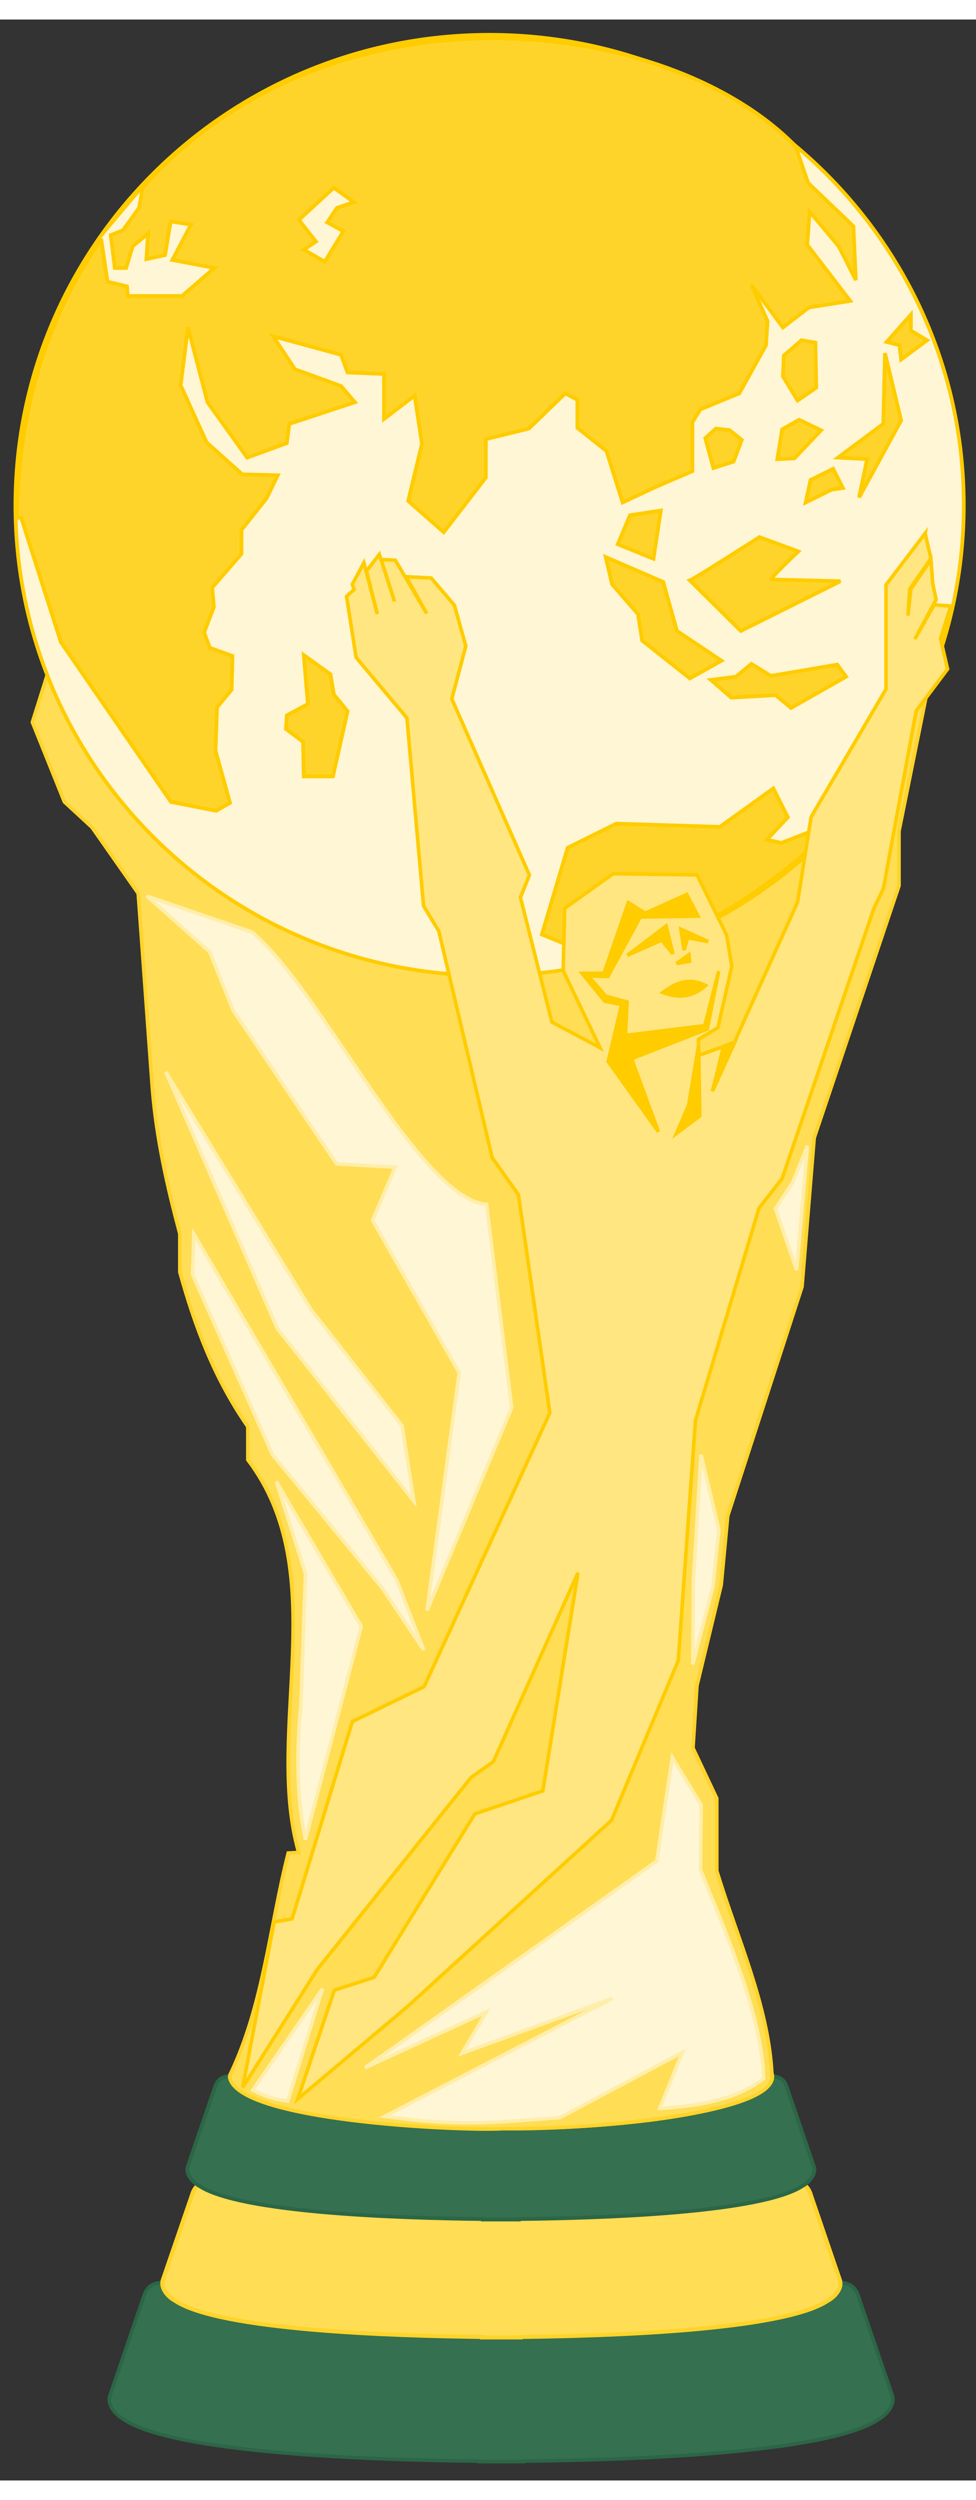
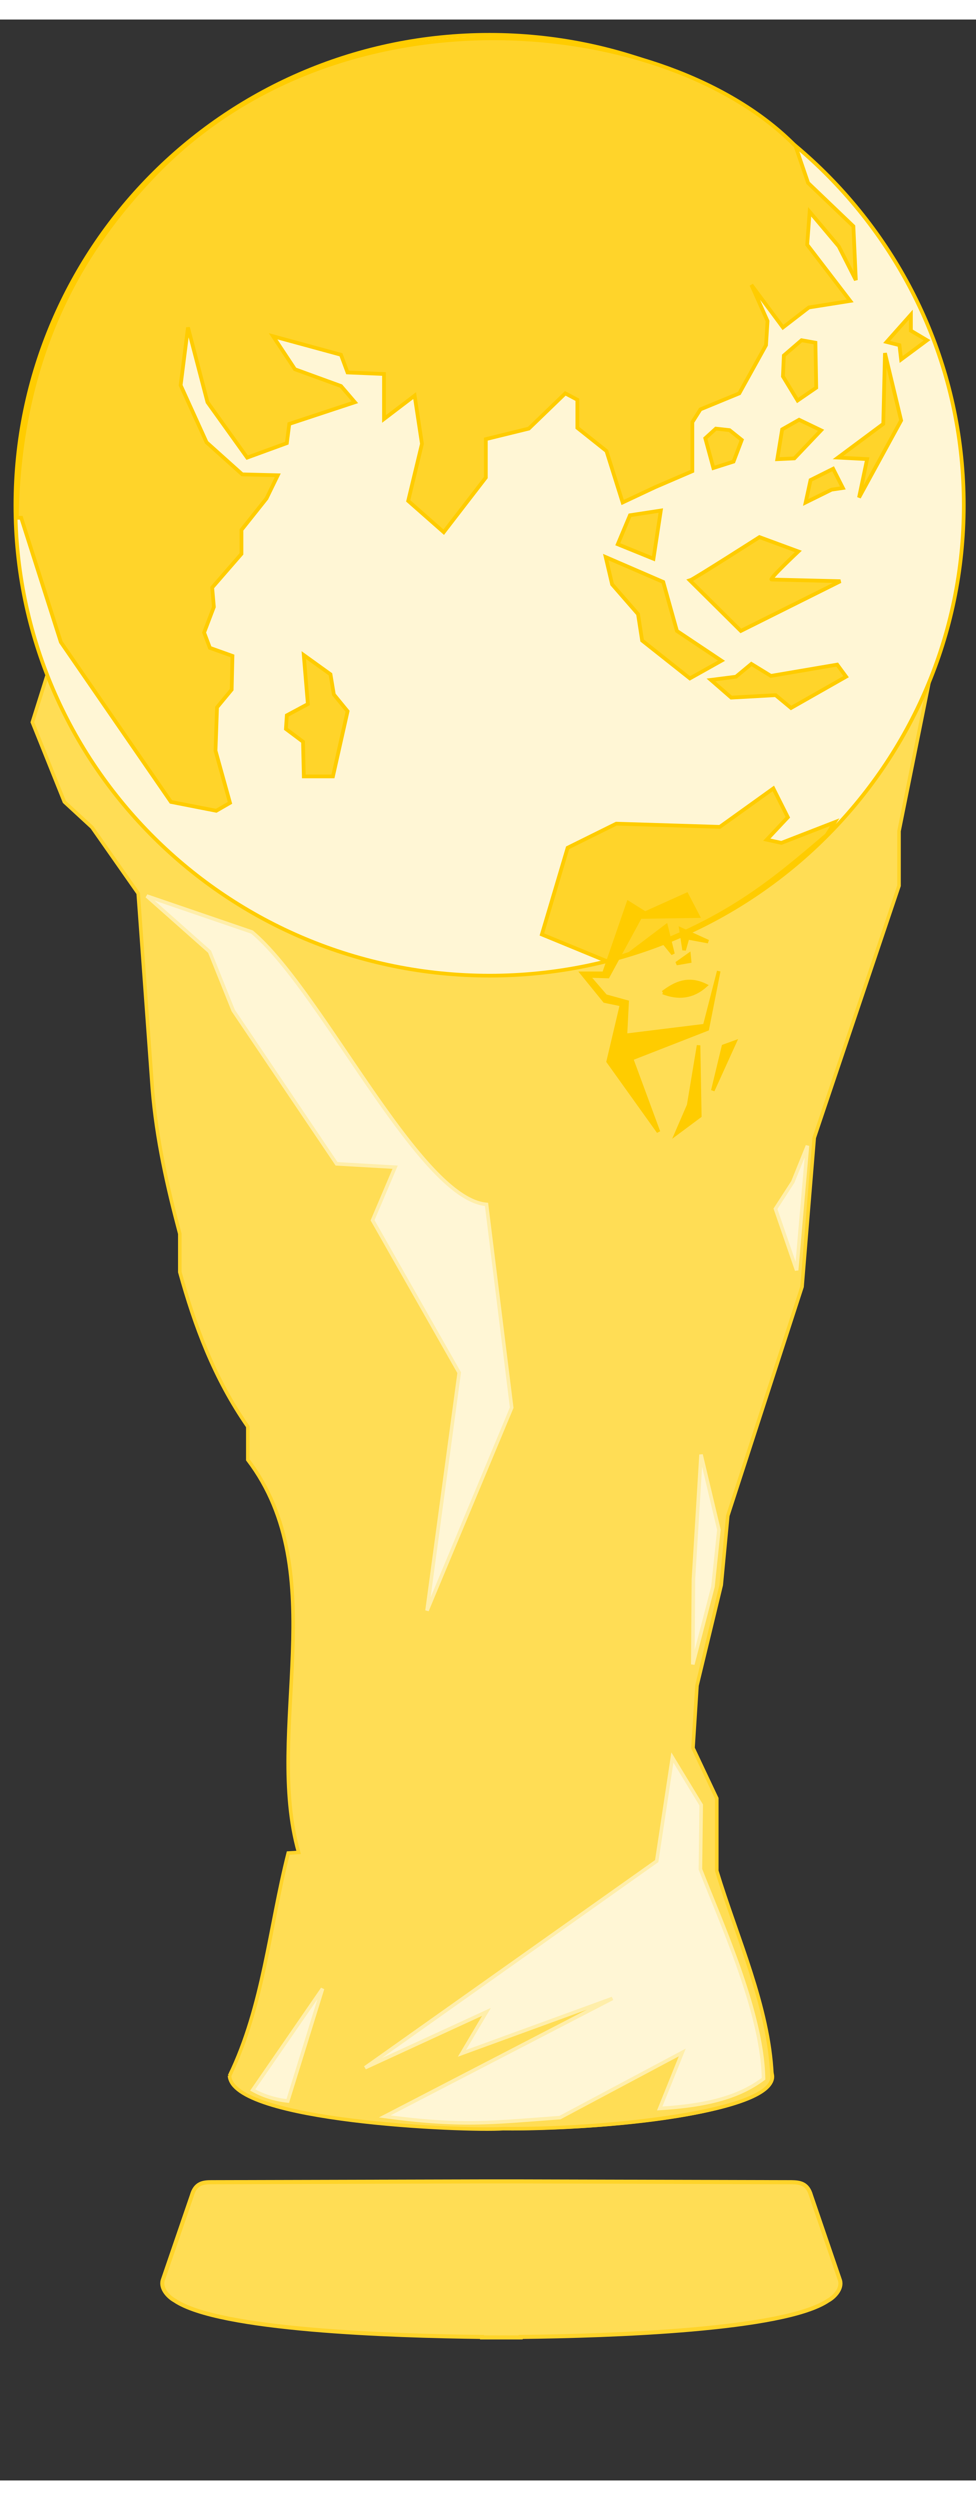
<svg xmlns="http://www.w3.org/2000/svg" width="25" height="64" viewBox="0 0 25 63">
  <rect x="0" y="0" width="25" height="63" fill="#333333" stroke="none" />
  <style>.B{stroke-width:.091}.C{stroke-width:.096}.D{stroke:rgb(100%,80%,0%)}.E{fill:rgb(100%,96.471%,83.529%)}.F{fill:rgb(100%,83.137%,16.471%)}.G{fill:rgb(20.784%,43.922%,31.373%)}.H{stroke:rgb(16.863%,40%,27.451%)}.I{fill:rgb(100%,86.667%,33.333%)}.J{stroke:rgb(100%,83.137%,16.471%)}.K{stroke-linecap:round}.L{stroke-linejoin:round}</style>
-   <path d="M12.309 57.91l-8.055.02c-.242 0-.48.023-.582.391l-.859 2.512c-.074.258.18.508.348.598 1.301.883 6.445 1.047 9.102 1.074v.012h.574.57v-.012c2.66-.027 7.805-.191 9.105-1.074.164-.094.422-.34.348-.598L22 58.32c-.105-.367-.34-.387-.582-.391l-8.059-.02zm0 0" class="B G H" />
  <path d="M12.387 55.344l-6.969.02c-.211 0-.414.02-.504.34l-.746 2.172c-.063.223.16.437.305.516 1.125.766 5.574.906 7.875.934v.012h.496.492v-.012c2.301-.027 6.754-.168 7.879-.934.145-.078.367-.293.301-.516l-.742-2.172c-.09-.32-.297-.336-.504-.34l-6.973-.02zm0 0" stroke-width=".104" class="I J" />
-   <path d="M12.41 52.633l-6.449.016c-.191 0-.379.016-.465.312l-.688 2.008c-.059.207.148.406.281.48 1.039.707 5.156.836 7.281.859v.012h.461.457v-.012c2.125-.023 6.242-.152 7.285-.859.133-.074.336-.273.277-.48l-.688-2.008c-.082-.297-.273-.309-.465-.312l-6.449-.016zm0 0" class="C G H" />
  <path d="M19.793 52.664c0-.738-3.113-1.336-6.953-1.336s-6.949.598-6.949 1.336S9 54 12.84 54s6.953-.598 6.953-1.336zm0 0" fill="none" stroke-width=".077" class="D K L" />
  <path d="M5.879 52.641c.871-1.797 1.02-3.797 1.504-5.703l.266-.016c-.887-3.121.91-7.137-1.301-10.051v-.848c-.867-1.246-1.363-2.59-1.742-3.957v-.98c-.32-1.199-.598-2.422-.703-3.711l-.363-5.004-1.184-1.691-.707-.652-.82-2.039.379-1.203h22.625l-.805 3.992v1.398l-2.172 6.453-.312 3.812-1.902 5.863-.168 1.773-.621 2.574-.102 1.598.609 1.289v1.855c.527 1.738 1.332 3.461 1.414 5.23.164.934-4.297 1.398-6.887 1.371-1 .066-6.941-.18-7.008-1.355zm0 0" class="B I J" />
  <g class="D">
    <path d="M24.687 12.434c0 6.652-5.437 12.043-12.148 12.043S.395 19.086.395 12.434 5.832.391 12.539.391s12.148 5.391 12.148 12.043zm0 0" stroke-width=".095" class="E K L" />
    <path d="M21.176 20.875l.207-.328-1.367.531-.375-.082.539-.574-.371-.738-1.371.984-2.652-.082-1.246.617-.66 2.219 1.652.68c2.934-.863 4.254-2.051 5.645-3.227zm0 0" class="C F" />
    <g class="B">
-       <path d="M23.699 13.152l-1.004 1.32v2.668l-1.918 3.273-.348 2.184-2.184 4.84.309-1.156-.656.238-.008-.41.5-.301.355-1.574-.133-.797-.758-1.539-2.148-.031-1.242.887-.039 1.594.945 1.973-1.234-.656-.805-3.191.23-.57-1.988-4.512.359-1.352-.293-1.047-.594-.695-.641-.035.527.945-.805-1.367-.363-.016.344 1.074-.391-1.207-.328.426.277 1.105-.344-1.316-.297.551.047.133-.195.176.246 1.566 1.301 1.547.426 4.809.391.648 1.367 5.801.672.945.805 5.586-3.219 7.008-1.84.895-1.543 5.051-.461.078-.805 4.238 1.918-3.031 3.93-4.902.574-.41 2.168-4.836-.902 5.586-1.742.59-2.578 4.184-1.02.328-.937 2.785 2.809-2.363 5.23-4.773 1.707-4.086.441-6.145 1.629-5.441.59-.75 2.352-6.922.242-.504.84-4.547.805-1.074-.18-.781.262-.832-.426-.031-.496.879.547-1.012-.086-.406-.047-.617-.512.75-.078.684.047-.684.543-.781-.148-.637zm0 0" fill="rgb(100%,90.196%,50.196%)" />
-       <path d="M18.531 26.285l.289-.105-.562 1.238zm-1.664 2.191l-1.289-1.801.344-1.457-.434-.09-.578-.711h.559l.625-1.809.43.27 1.066-.48.289.555-1.48.023-.828 1.523-.504-.016.445.516.551.152-.043.855 2.031-.25.359-1.395-.293 1.484-1.941.758zm1.027-2.215l.031 1.809-.598.445.313-.723zm-.914-1.352c.309-.23.637-.402 1.094-.18-.34.305-.707.328-1.094.18zm.668-.969l.016.168-.336.059zm-.207-.652l.082.535.09-.316.527.098zm-1.371.668l.992-.75.176.715-.289-.355zm0 0" fill="rgb(100%,80%,0%)" />
+       <path d="M18.531 26.285l.289-.105-.562 1.238zm-1.664 2.191l-1.289-1.801.344-1.457-.434-.09-.578-.711h.559l.625-1.809.43.27 1.066-.48.289.555-1.48.023-.828 1.523-.504-.016.445.516.551.152-.043.855 2.031-.25.359-1.395-.293 1.484-1.941.758zm1.027-2.215l.031 1.809-.598.445.313-.723zm-.914-1.352c.309-.23.637-.402 1.094-.18-.34.305-.707.328-1.094.18m.668-.969l.016.168-.336.059zm-.207-.652l.082.535.09-.316.527.098zm-1.371.668l.992-.75.176.715-.289-.355zm0 0" fill="rgb(100%,80%,0%)" />
    </g>
  </g>
  <g stroke="rgb(100%,93.333%,66.667%)" class="E B">
    <path d="M6.473 53.004a2.33 2.33 0 0 0 .898.281l.891-2.875zm11.484-16.266l.457 1.922-.152 1.461-.516 1.988.016-2.18zm1.906-6.293l.543 1.574.277-3.188-.375.926zM9.352 52.434l3.109-1.43-.629 1.062 3.855-1.406-5.832 3.02c1.945.262 2.68.164 4.488.031l3.133-1.668-.578 1.434c.984-.063 1.934-.211 2.66-.762-.031-1.691-1.066-3.949-1.617-5.363l.02-1.645-.738-1.215-.402 2.652zm1.586-11.703l.824-6.09-2.219-3.902.578-1.359-1.5-.086-2.648-3.926-.605-1.504-1.609-1.426 2.695.922c1.781 1.484 4.277 6.824 6.008 6.973l.645 5.203zm0 0" />
-     <path d="M7.078 37.426l.746 2.359-.117 3.387c-.156 1.563-.039 2.691.117 3.422l1.43-5.461zM4.965 31.09l5.195 8.855.695 1.797-1.059-1.578-2.82-3.43-2.047-4.609zm5.637 6.84l-3.5-4.422-2.855-6.566 3.719 6.082 2.332 2.973zm0 0" />
  </g>
  <g class="C D">
    <path d="M20.375 3.234l.324.949 1.16 1.109.063 1.379-.437-.863-.746-.887-.063.844 1.102 1.438-1.059.168-.664.512-.809-1.09.414.926-.039.617-.684 1.234-.996.41-.207.328v1.254l-.953.41-.832.391-.414-1.316-.746-.594v-.719l-.309-.164-.934.902-1.102.27v.984l-1.078 1.398-.91-.801.352-1.461-.187-1.234-.785.598V9.074l-.934-.039-.168-.453-1.738-.473.559.844 1.18.43.355.414-1.68.555-.063.492-1.016.371-1.016-1.418-.5-1.914-.188 1.48.664 1.461.914.82.91.023-.289.594-.641.805v.613l-.75.863.043.496-.25.656.148.391.578.207-.02.863-.375.453-.039 1.109.371 1.336-.352.203-1.16-.227-2.82-4.09-1.016-3.184H.43C.5 8.559 2.102 5.887 4.004 3.93c4.824-4.953 13.117-4.012 16.371-.691zm0 0" class="F" />
-     <path d="M9.066 4.676l-.516-.371-.895.824.437.555-.312.207.539.309.477-.781-.414-.227.25-.371zm-5.421-.328l-.082.473-.414.574-.313.125.105.84h.289l.168-.555.395-.328-.043.656.477-.102.145-.863.52.082-.477.906 1.078.203-.832.719H3.273l-.02-.246-.5-.121-.164-1.109" class="E" />
    <g class="F">
      <path d="M7.781 16.27l.684.492.086.516.352.43-.375 1.668h-.746l-.02-.887-.438-.328.023-.348.539-.289zm13.106-7.997l.02 1.152-.477.328-.375-.617.023-.535.453-.391zm-.852 2.219l.434-.246.562.27-.684.719-.437.02zm-1.035.27l-.211.555-.516.164-.207-.762.27-.246.352.039zm-2.074 1.808l-.188 1.234-.914-.371.312-.742zm.746 1.789c.082-.023 1.781-1.109 1.781-1.109l.996.367s-.766.719-.684.719l1.762.043-2.551 1.273zm-.684.039l-1.473-.637.164.699.664.762.105.676 1.223.969.809-.453-1.141-.762zm2.258 2.098l-.395.328-.641.082.52.453 1.137-.063.395.328 1.41-.801-.227-.309-1.699.289zm3.422-7.957l-.043 1.812-1.16.863.746.039-.207.984 1.078-1.973zm.664-.984l-.621.699.328.082.043.367.664-.492-.414-.246zm0 0" />
      <path d="M21.34 11.5l-.578.289-.125.574.664-.328.289-.043zm0 0" />
    </g>
  </g>
</svg>